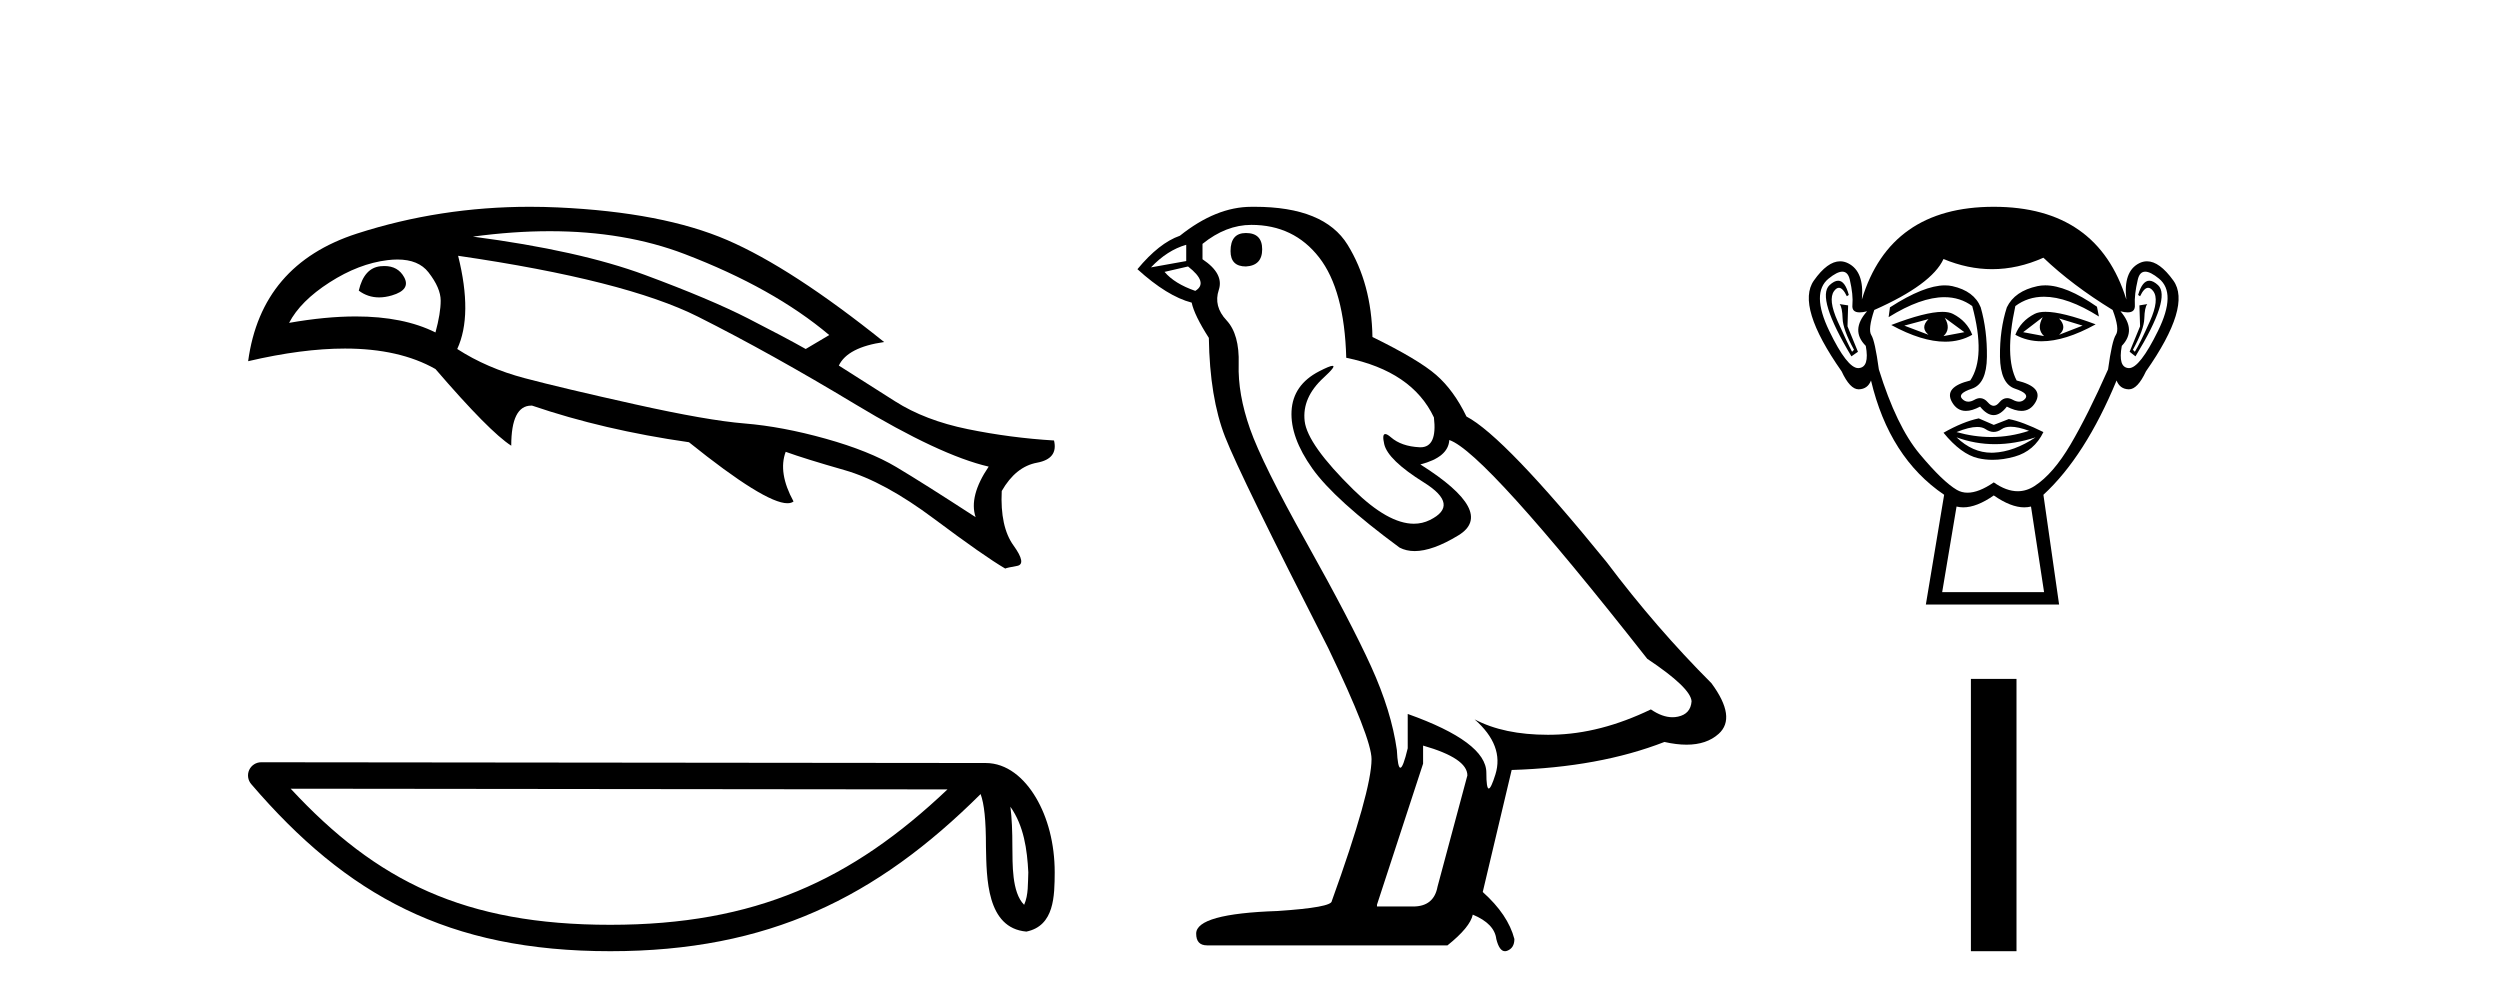
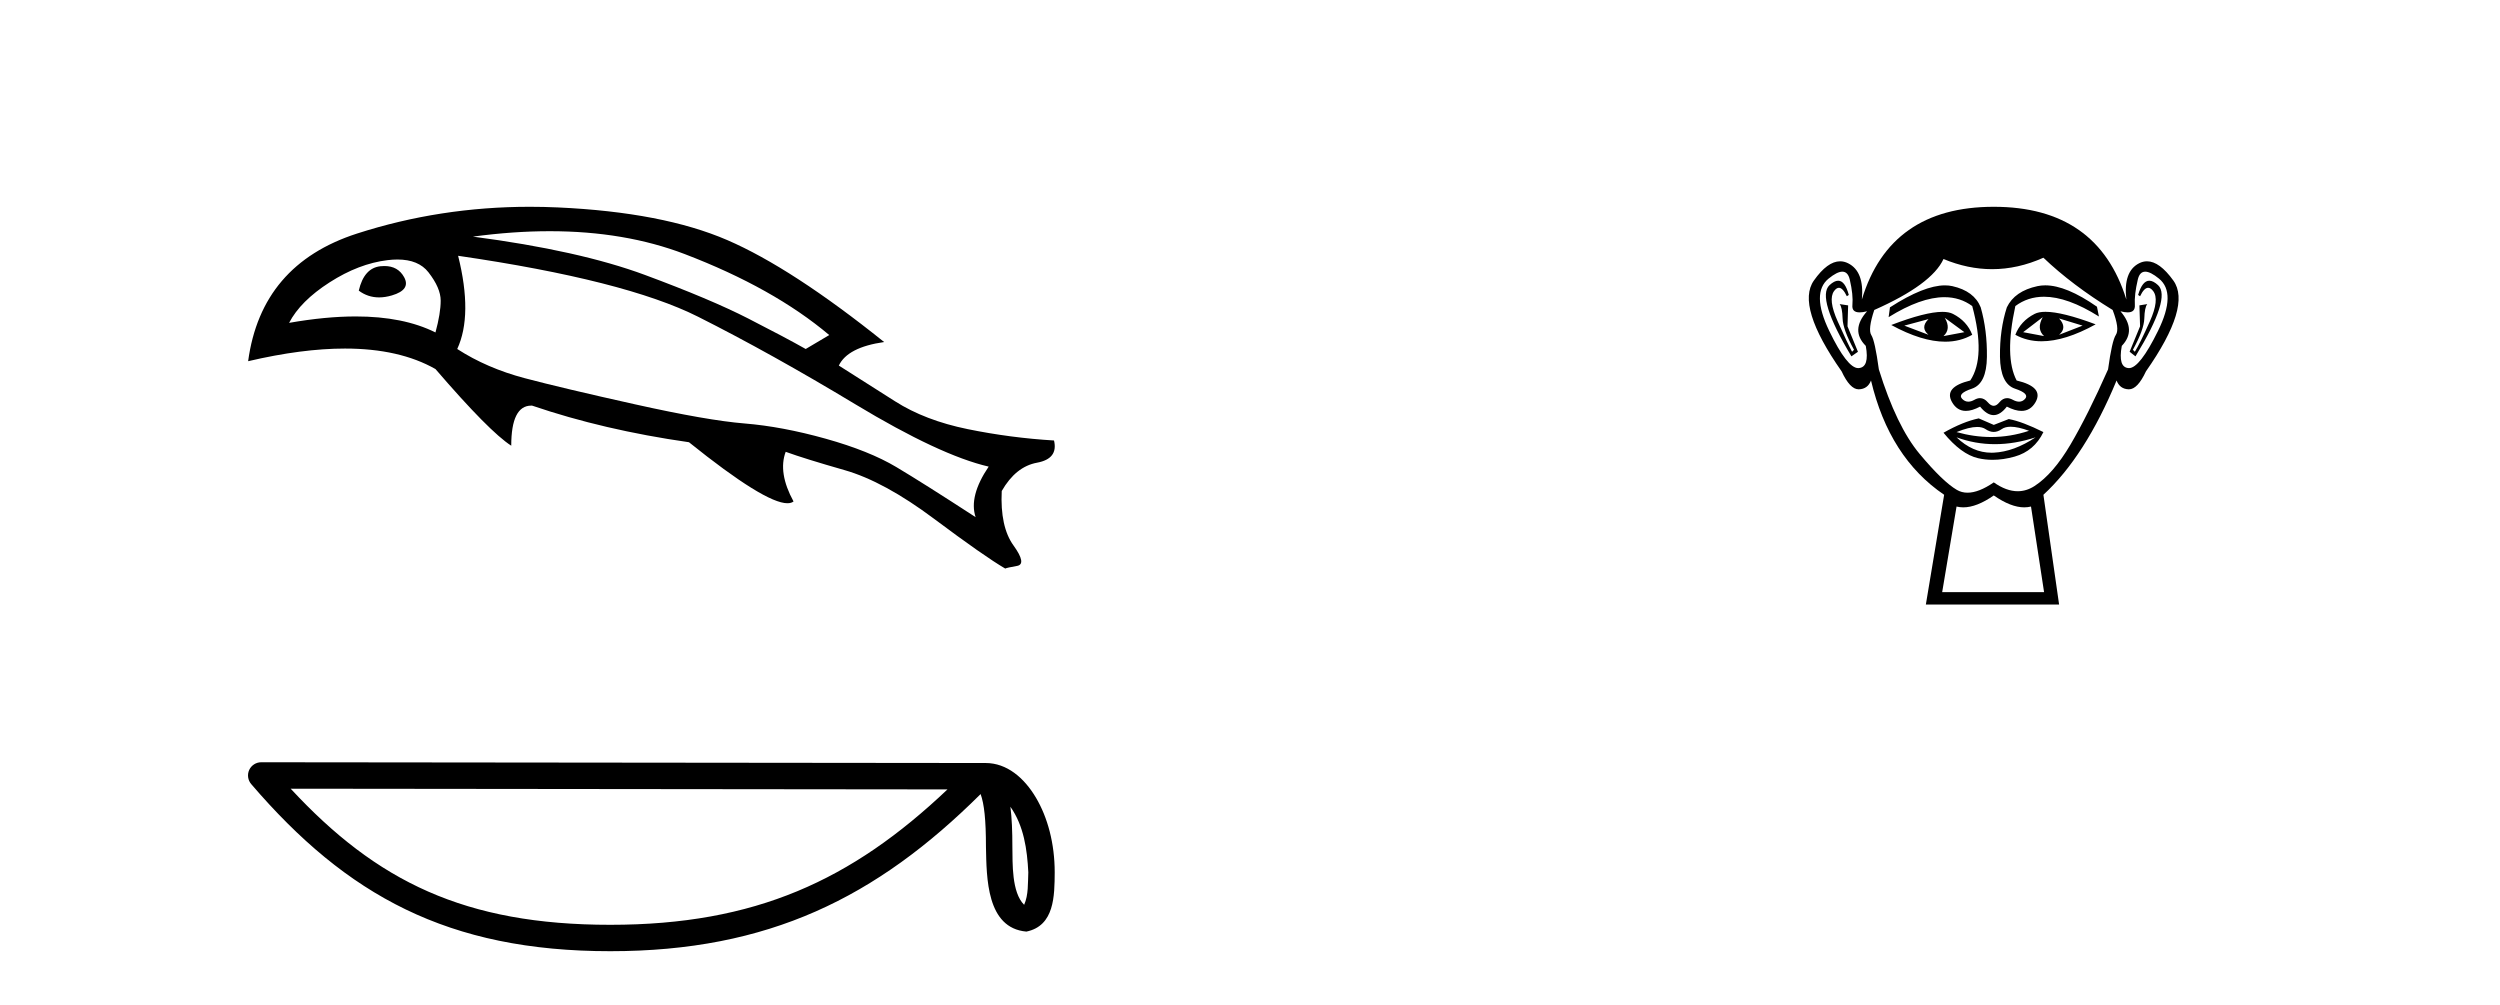
<svg xmlns="http://www.w3.org/2000/svg" width="102.0" height="41.0">
-   <path d="M 15.685 10.854 Q 15.609 10.854 15.527 10.862 Q 14.852 10.933 14.638 11.858 Q 15.007 12.134 15.466 12.134 Q 15.714 12.134 15.989 12.053 Q 16.771 11.822 16.487 11.307 Q 16.237 10.854 15.685 10.854 ZM 16.216 10.588 Q 17.075 10.588 17.482 11.111 Q 17.98 11.751 17.98 12.266 Q 17.98 12.782 17.767 13.564 Q 16.461 12.911 14.515 12.911 Q 13.283 12.911 11.795 13.173 Q 12.257 12.284 13.448 11.52 Q 14.638 10.756 15.811 10.614 Q 16.025 10.588 16.216 10.588 ZM 22.43 9.433 Q 25.495 9.433 27.933 10.365 Q 31.558 11.751 33.833 13.67 L 32.873 14.239 Q 32.056 13.777 30.527 12.995 Q 28.999 12.213 26.315 11.218 Q 23.632 10.223 19.295 9.654 Q 20.937 9.433 22.43 9.433 ZM 18.691 10.436 Q 25.516 11.431 28.484 12.924 Q 31.452 14.417 34.9 16.496 Q 38.348 18.576 40.338 19.038 Q 39.521 20.246 39.805 21.1 Q 37.672 19.713 36.57 19.056 Q 35.468 18.398 33.691 17.9 Q 31.914 17.403 30.385 17.278 Q 28.857 17.154 25.907 16.496 Q 22.956 15.839 21.41 15.43 Q 19.864 15.021 18.655 14.239 Q 19.295 12.853 18.691 10.436 ZM 21.618 8.437 Q 17.953 8.437 14.567 9.529 Q 10.657 10.791 10.124 14.737 Q 12.329 14.221 14.074 14.221 Q 16.294 14.221 17.767 15.057 Q 19.97 17.616 20.859 18.185 Q 20.859 16.549 21.677 16.549 Q 21.694 16.549 21.712 16.55 Q 24.627 17.545 28.11 18.043 Q 31.207 20.532 32.126 20.532 Q 32.283 20.532 32.376 20.46 Q 31.736 19.287 32.056 18.434 L 32.056 18.434 Q 32.838 18.718 34.455 19.18 Q 36.073 19.642 38.116 21.171 Q 40.16 22.699 41.013 23.197 Q 41.085 23.161 41.493 23.09 Q 41.902 23.019 41.351 22.255 Q 40.8 21.491 40.871 20.033 Q 41.44 19.038 42.311 18.878 Q 43.182 18.718 43.004 17.972 Q 41.227 17.865 39.485 17.509 Q 37.743 17.154 36.517 16.372 Q 35.291 15.59 34.224 14.915 Q 34.58 14.168 36.073 13.955 Q 32.305 10.933 29.674 9.796 Q 27.044 8.659 22.761 8.463 Q 22.186 8.437 21.618 8.437 Z" style="fill:#000000;stroke:none" />
+   <path d="M 15.685 10.854 Q 15.609 10.854 15.527 10.862 Q 14.852 10.933 14.638 11.858 Q 15.007 12.134 15.466 12.134 Q 15.714 12.134 15.989 12.053 Q 16.771 11.822 16.487 11.307 Q 16.237 10.854 15.685 10.854 ZM 16.216 10.588 Q 17.075 10.588 17.482 11.111 Q 17.98 11.751 17.98 12.266 Q 17.98 12.782 17.767 13.564 Q 16.461 12.911 14.515 12.911 Q 13.283 12.911 11.795 13.173 Q 12.257 12.284 13.448 11.52 Q 14.638 10.756 15.811 10.614 Q 16.025 10.588 16.216 10.588 M 22.43 9.433 Q 25.495 9.433 27.933 10.365 Q 31.558 11.751 33.833 13.67 L 32.873 14.239 Q 32.056 13.777 30.527 12.995 Q 28.999 12.213 26.315 11.218 Q 23.632 10.223 19.295 9.654 Q 20.937 9.433 22.43 9.433 ZM 18.691 10.436 Q 25.516 11.431 28.484 12.924 Q 31.452 14.417 34.9 16.496 Q 38.348 18.576 40.338 19.038 Q 39.521 20.246 39.805 21.1 Q 37.672 19.713 36.57 19.056 Q 35.468 18.398 33.691 17.9 Q 31.914 17.403 30.385 17.278 Q 28.857 17.154 25.907 16.496 Q 22.956 15.839 21.41 15.43 Q 19.864 15.021 18.655 14.239 Q 19.295 12.853 18.691 10.436 ZM 21.618 8.437 Q 17.953 8.437 14.567 9.529 Q 10.657 10.791 10.124 14.737 Q 12.329 14.221 14.074 14.221 Q 16.294 14.221 17.767 15.057 Q 19.97 17.616 20.859 18.185 Q 20.859 16.549 21.677 16.549 Q 21.694 16.549 21.712 16.55 Q 24.627 17.545 28.11 18.043 Q 31.207 20.532 32.126 20.532 Q 32.283 20.532 32.376 20.46 Q 31.736 19.287 32.056 18.434 L 32.056 18.434 Q 32.838 18.718 34.455 19.18 Q 36.073 19.642 38.116 21.171 Q 40.16 22.699 41.013 23.197 Q 41.085 23.161 41.493 23.09 Q 41.902 23.019 41.351 22.255 Q 40.8 21.491 40.871 20.033 Q 41.44 19.038 42.311 18.878 Q 43.182 18.718 43.004 17.972 Q 41.227 17.865 39.485 17.509 Q 37.743 17.154 36.517 16.372 Q 35.291 15.59 34.224 14.915 Q 34.58 14.168 36.073 13.955 Q 32.305 10.933 29.674 9.796 Q 27.044 8.659 22.761 8.463 Q 22.186 8.437 21.618 8.437 Z" style="fill:#000000;stroke:none" />
  <path d="M 41.224 32.915 C 41.775 33.696 41.908 34.662 41.955 35.591 C 41.934 36.03 41.967 36.505 41.785 36.917 C 41.271 36.405 41.316 35.222 41.305 34.559 C 41.305 33.906 41.283 33.37 41.224 32.915 ZM 11.86 32.179 L 38.657 32.208 C 34.743 35.919 30.817 37.732 24.901 37.732 C 18.96 37.732 15.366 35.963 11.86 32.179 ZM 10.658 31.1 C 10.448 31.1 10.256 31.222 10.168 31.413 C 10.08 31.604 10.112 31.83 10.249 31.99 C 14.142 36.533 18.273 38.809 24.901 38.809 C 31.352 38.809 35.759 36.623 40.009 32.398 C 40.155 32.803 40.227 33.44 40.227 34.559 C 40.254 35.803 40.244 37.865 41.877 38.009 C 43.026 37.773 43.025 36.546 43.032 35.591 C 43.032 34.416 42.745 33.351 42.265 32.542 C 41.786 31.733 41.076 31.131 40.216 31.131 L 10.658 31.1 C 10.658 31.1 10.658 31.1 10.658 31.1 Z" style="fill:#000000;stroke:none" />
-   <path d="M 50.833 9.507 Q 50.206 9.507 50.206 10.245 Q 50.206 10.872 50.833 10.872 Q 51.497 10.835 51.497 10.171 Q 51.497 9.507 50.833 9.507 ZM 48.398 9.987 L 48.398 10.651 L 46.96 10.909 Q 47.624 10.208 48.398 9.987 ZM 48.472 10.872 Q 49.321 11.536 48.767 11.868 Q 47.919 11.573 47.513 11.093 L 48.472 10.872 ZM 51.054 9.175 Q 52.787 9.175 53.82 10.503 Q 54.853 11.831 54.927 14.597 Q 57.619 15.15 58.504 17.031 Q 58.648 18.249 57.956 18.249 Q 57.935 18.249 57.914 18.248 Q 57.176 18.211 56.752 17.843 Q 56.598 17.709 56.519 17.709 Q 56.382 17.709 56.476 18.119 Q 56.623 18.765 58.099 19.687 Q 59.574 20.609 58.338 21.217 Q 58.032 21.368 57.685 21.368 Q 56.636 21.368 55.222 19.982 Q 53.341 18.138 53.23 17.179 Q 53.119 16.22 54.005 15.408 Q 54.531 14.926 54.366 14.926 Q 54.254 14.926 53.82 15.15 Q 52.751 15.703 52.695 16.773 Q 52.64 17.843 53.544 19.115 Q 54.447 20.388 57.103 22.342 Q 57.374 22.484 57.717 22.484 Q 58.447 22.484 59.5 21.844 Q 61.049 20.904 57.951 18.949 Q 59.094 18.654 59.131 17.953 Q 60.57 18.433 67.208 26.879 Q 68.979 28.059 69.016 28.612 Q 68.979 29.129 68.462 29.239 Q 68.352 29.263 68.238 29.263 Q 67.82 29.263 67.356 28.944 Q 65.291 29.94 63.354 29.977 Q 63.252 29.979 63.152 29.979 Q 61.352 29.979 60.164 29.35 L 60.164 29.35 Q 61.381 30.42 61.012 31.6 Q 60.833 32.172 60.741 32.172 Q 60.643 32.172 60.643 31.526 Q 60.643 30.272 57.435 29.129 L 57.435 30.53 Q 57.246 31.324 57.134 31.324 Q 57.028 31.324 56.992 30.604 Q 56.771 29.018 55.941 27.192 Q 55.111 25.367 53.304 22.139 Q 51.497 18.912 50.999 17.492 Q 50.501 16.072 50.538 14.855 Q 50.575 13.638 50.04 13.066 Q 49.505 12.495 49.726 11.831 Q 49.948 11.167 49.062 10.577 L 49.062 9.95 Q 50.021 9.175 51.054 9.175 ZM 58.062 30.42 Q 59.869 30.936 59.869 31.637 L 58.652 36.173 Q 58.504 36.985 57.656 36.985 L 56.181 36.985 L 56.181 36.911 L 58.062 31.157 L 58.062 30.42 ZM 51.187 8.437 Q 51.121 8.437 51.054 8.438 Q 49.616 8.438 48.14 9.618 Q 47.292 9.913 46.407 10.983 Q 47.624 12.089 48.62 12.347 Q 48.73 12.864 49.321 13.786 Q 49.357 16.22 49.984 17.824 Q 50.611 19.429 54.189 26.436 Q 55.959 30.124 55.959 30.973 Q 55.959 32.264 54.337 36.763 Q 54.337 37.022 52.124 37.169 Q 48.804 37.28 48.804 38.091 Q 48.804 38.571 49.247 38.571 L 59.057 38.571 Q 59.98 37.833 60.09 37.317 Q 60.975 37.685 61.049 38.312 Q 61.173 38.809 61.402 38.809 Q 61.445 38.809 61.492 38.792 Q 61.787 38.681 61.787 38.312 Q 61.529 37.317 60.496 36.394 L 61.676 31.415 Q 65.254 31.305 67.909 30.272 Q 68.401 30.383 68.811 30.383 Q 69.63 30.383 70.122 29.94 Q 70.86 29.276 69.827 27.875 Q 67.577 25.625 65.549 22.932 Q 61.381 17.806 59.832 16.994 Q 59.316 15.925 58.596 15.298 Q 57.877 14.671 55.996 13.749 Q 55.959 11.573 54.982 9.987 Q 54.027 8.437 51.187 8.437 Z" style="fill:#000000;stroke:none" />
  <path d="M 78.682 13.02 Q 78.335 13.366 78.682 13.659 L 77.696 13.286 L 78.682 13.02 ZM 84.011 12.993 L 84.97 13.286 L 84.011 13.659 Q 84.357 13.366 84.011 12.993 ZM 79.348 12.967 L 80.147 13.553 L 79.295 13.713 Q 79.614 13.419 79.348 12.967 ZM 83.345 12.94 L 83.345 12.94 Q 83.078 13.419 83.398 13.713 L 82.545 13.553 L 83.345 12.94 ZM 83.456 12.722 Q 83.177 12.722 83.012 12.807 Q 82.439 13.1 82.226 13.659 Q 82.704 13.924 83.296 13.924 Q 84.252 13.924 85.503 13.233 Q 84.14 12.722 83.456 12.722 ZM 79.249 12.724 Q 78.559 12.724 77.163 13.26 Q 78.412 13.941 79.364 13.941 Q 79.977 13.941 80.467 13.659 Q 80.254 13.1 79.681 12.807 Q 79.519 12.724 79.249 12.724 ZM 74.997 11.453 Q 74.841 11.453 74.645 11.634 Q 74.099 12.141 75.538 14.539 L 75.804 14.352 L 75.378 13.313 L 75.404 12.46 L 75.058 12.407 L 75.058 12.407 Q 75.165 12.54 75.178 12.993 Q 75.191 13.446 75.644 14.272 L 75.564 14.352 Q 75.378 14.006 74.978 13.113 Q 74.578 12.22 74.831 11.874 Q 74.928 11.742 75.027 11.742 Q 75.186 11.742 75.351 12.087 L 75.431 12.034 Q 75.277 11.453 74.997 11.453 ZM 87.692 11.453 Q 87.406 11.453 87.235 12.034 L 87.315 12.087 Q 87.479 11.742 87.644 11.742 Q 87.746 11.742 87.848 11.874 Q 88.114 12.22 87.714 13.113 Q 87.315 14.006 87.102 14.352 L 87.022 14.272 Q 87.475 13.446 87.488 12.993 Q 87.501 12.54 87.608 12.407 L 87.608 12.407 L 87.288 12.46 L 87.315 13.313 L 86.888 14.352 L 87.128 14.539 Q 88.594 12.141 88.048 11.634 Q 87.852 11.453 87.692 11.453 ZM 75.167 11.084 Q 75.395 11.084 75.471 11.408 Q 75.617 12.034 75.578 12.447 Q 75.549 12.745 75.873 12.745 Q 75.999 12.745 76.177 12.7 L 76.177 12.7 Q 75.484 13.473 76.124 14.112 Q 76.284 14.992 75.831 15.018 Q 75.823 15.019 75.815 15.019 Q 75.365 15.019 74.632 13.499 Q 73.886 11.954 74.605 11.368 Q 74.953 11.084 75.167 11.084 ZM 87.526 11.084 Q 87.74 11.084 88.087 11.368 Q 88.807 11.954 88.048 13.499 Q 87.301 15.019 86.863 15.019 Q 86.856 15.019 86.848 15.018 Q 86.409 14.992 86.569 14.112 Q 87.182 13.473 86.515 12.7 L 86.515 12.7 Q 86.686 12.745 86.808 12.745 Q 87.121 12.745 87.102 12.447 Q 87.075 12.034 87.222 11.408 Q 87.297 11.084 87.526 11.084 ZM 83.447 11.642 Q 83.282 11.642 83.131 11.674 Q 82.199 11.874 81.879 12.54 Q 81.586 13.446 81.599 14.552 Q 81.613 15.658 82.212 15.858 Q 82.812 16.057 82.625 16.271 Q 82.522 16.388 82.379 16.388 Q 82.262 16.388 82.119 16.31 Q 81.997 16.244 81.888 16.244 Q 81.713 16.244 81.573 16.417 Q 81.459 16.557 81.343 16.557 Q 81.226 16.557 81.106 16.417 Q 80.958 16.244 80.785 16.244 Q 80.677 16.244 80.56 16.31 Q 80.423 16.388 80.307 16.388 Q 80.164 16.388 80.054 16.271 Q 79.854 16.057 80.454 15.858 Q 81.053 15.658 81.066 14.565 Q 81.08 13.473 80.813 12.54 Q 80.547 11.874 79.654 11.674 Q 79.513 11.643 79.353 11.643 Q 78.501 11.643 77.11 12.54 L 77.056 12.94 Q 78.367 12.125 79.333 12.125 Q 79.977 12.125 80.467 12.487 Q 81.026 14.565 80.387 15.524 Q 79.295 15.791 79.641 16.404 Q 79.845 16.765 80.207 16.765 Q 80.459 16.765 80.787 16.59 Q 81.066 16.937 81.34 16.937 Q 81.613 16.937 81.879 16.59 Q 82.218 16.765 82.476 16.765 Q 82.847 16.765 83.052 16.404 Q 83.398 15.791 82.279 15.524 Q 81.773 14.565 82.226 12.487 Q 82.735 12.107 83.395 12.107 Q 84.356 12.107 85.636 12.913 L 85.556 12.514 Q 84.305 11.642 83.447 11.642 ZM 82.036 17.411 Q 82.334 17.411 82.785 17.576 Q 82.023 17.83 81.239 17.83 Q 80.542 17.83 79.827 17.629 Q 80.343 17.42 80.669 17.42 Q 80.881 17.42 81.013 17.51 Q 81.18 17.623 81.343 17.623 Q 81.506 17.623 81.666 17.51 Q 81.805 17.411 82.036 17.411 ZM 79.827 17.843 Q 80.587 18.122 81.393 18.122 Q 82.199 18.122 83.052 17.843 L 83.052 17.843 Q 82.172 18.429 81.346 18.469 Q 81.299 18.471 81.253 18.471 Q 80.481 18.471 79.827 17.843 ZM 80.733 17.07 Q 80.094 17.203 79.295 17.656 Q 80.014 18.535 80.707 18.695 Q 80.993 18.761 81.298 18.761 Q 81.73 18.761 82.199 18.629 Q 82.998 18.402 83.371 17.629 Q 82.519 17.203 81.959 17.097 L 81.346 17.336 L 80.733 17.07 ZM 83.371 10.515 Q 84.544 11.634 86.196 12.647 Q 86.489 13.419 86.329 13.659 Q 86.169 13.899 86.009 15.071 Q 85.183 16.937 84.477 18.136 Q 83.771 19.335 83.012 19.828 Q 82.681 20.042 82.323 20.042 Q 81.858 20.042 81.346 19.681 Q 80.733 20.102 80.275 20.102 Q 80.037 20.102 79.841 19.988 Q 79.268 19.654 78.322 18.522 Q 77.376 17.39 76.657 15.071 Q 76.497 13.899 76.35 13.673 Q 76.204 13.446 76.47 12.647 Q 78.815 11.608 79.295 10.568 Q 80.289 10.982 81.278 10.982 Q 82.328 10.982 83.371 10.515 ZM 81.346 20.214 Q 82.044 20.7 82.59 20.7 Q 82.733 20.7 82.865 20.667 L 83.398 24.158 L 79.241 24.158 L 79.827 20.667 Q 79.96 20.7 80.102 20.7 Q 80.649 20.7 81.346 20.214 ZM 81.346 8.437 Q 77.11 8.437 75.964 12.22 Q 76.07 11.075 75.404 10.742 Q 75.243 10.661 75.077 10.661 Q 74.56 10.661 74.005 11.448 Q 73.273 12.487 75.138 15.151 Q 75.478 15.884 75.831 15.884 Q 75.838 15.884 75.844 15.884 Q 76.204 15.871 76.337 15.524 Q 77.083 18.669 79.321 20.187 L 78.575 24.664 L 84.011 24.664 L 83.371 20.187 Q 85.077 18.615 86.356 15.524 Q 86.489 15.871 86.848 15.884 Q 86.855 15.884 86.861 15.884 Q 87.214 15.884 87.555 15.151 Q 89.42 12.487 88.674 11.448 Q 88.109 10.661 87.597 10.661 Q 87.433 10.661 87.275 10.742 Q 86.622 11.075 86.755 12.22 Q 85.583 8.437 81.346 8.437 Z" style="fill:#000000;stroke:none" />
-   <path d="M 80.413 27.699 L 80.413 38.809 L 82.273 38.809 L 82.273 27.699 Z" style="fill:#000000;stroke:none" />
</svg>